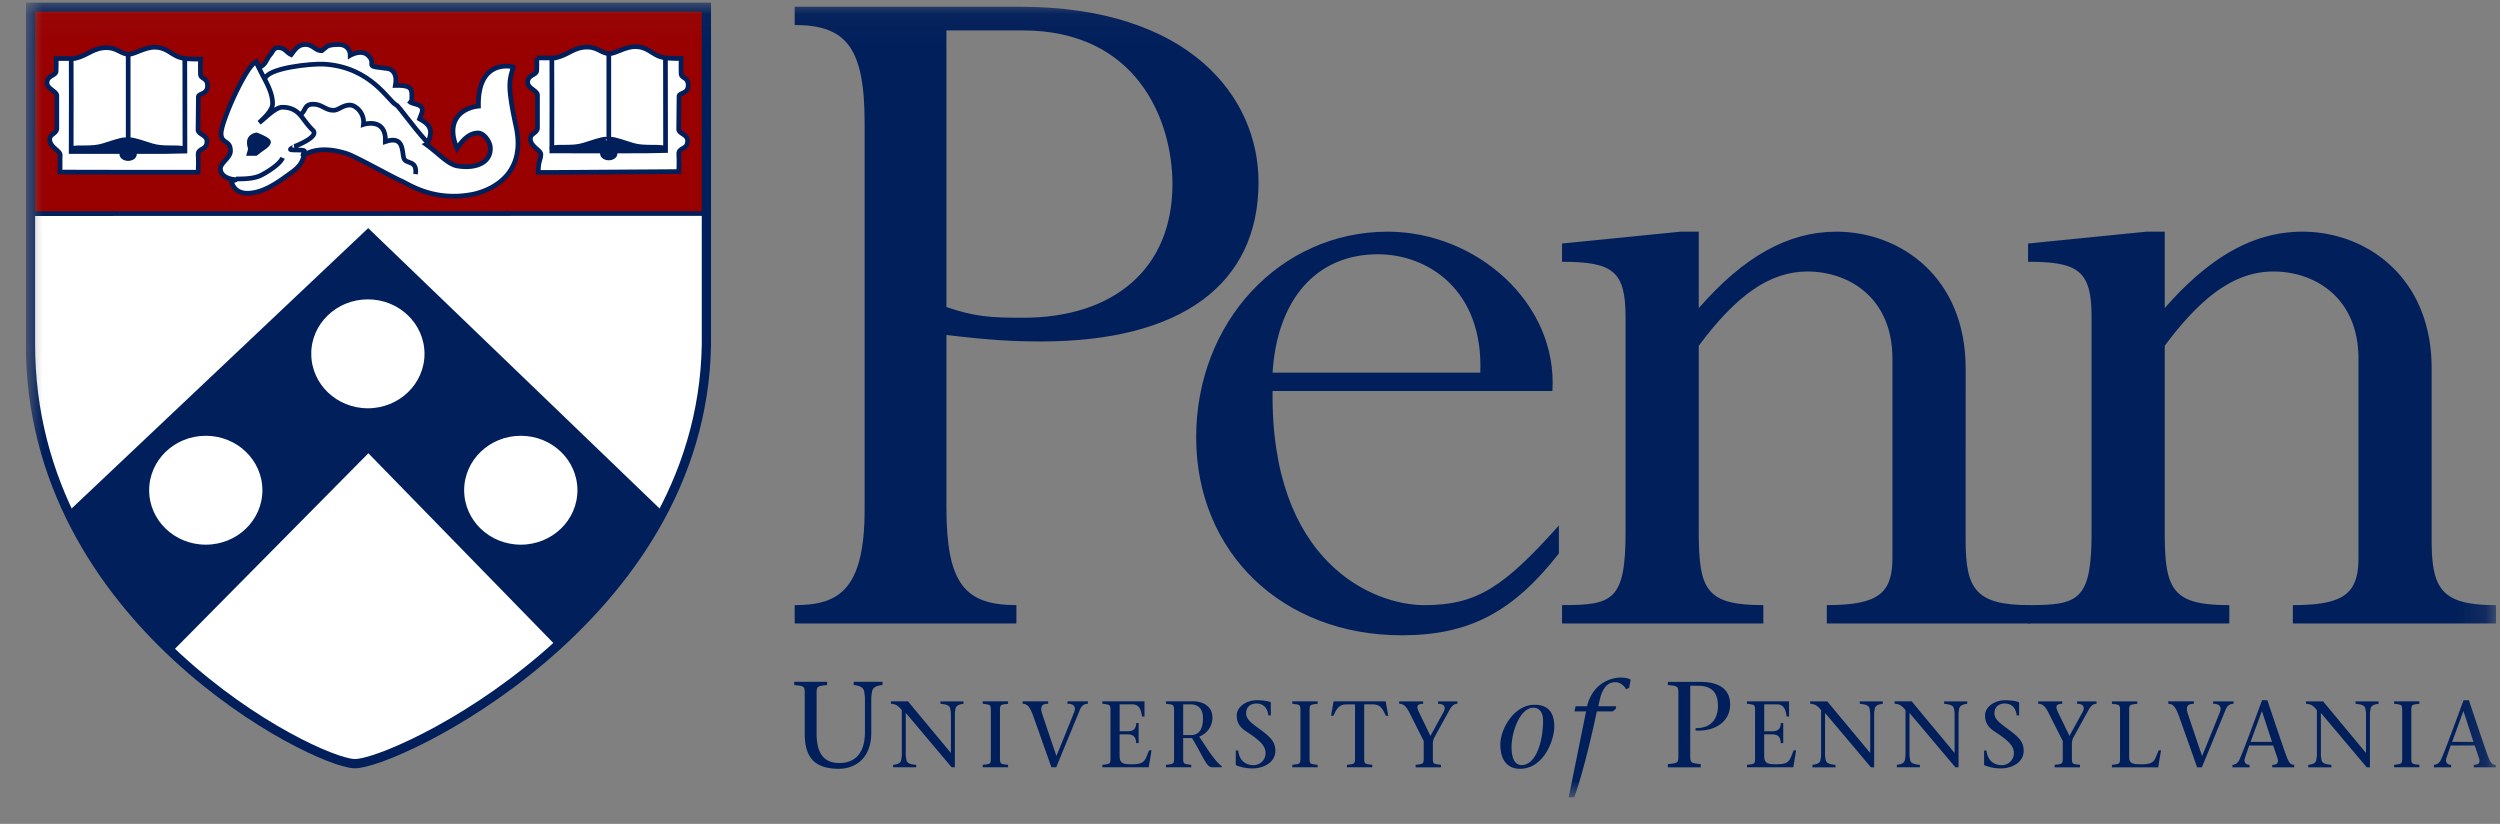
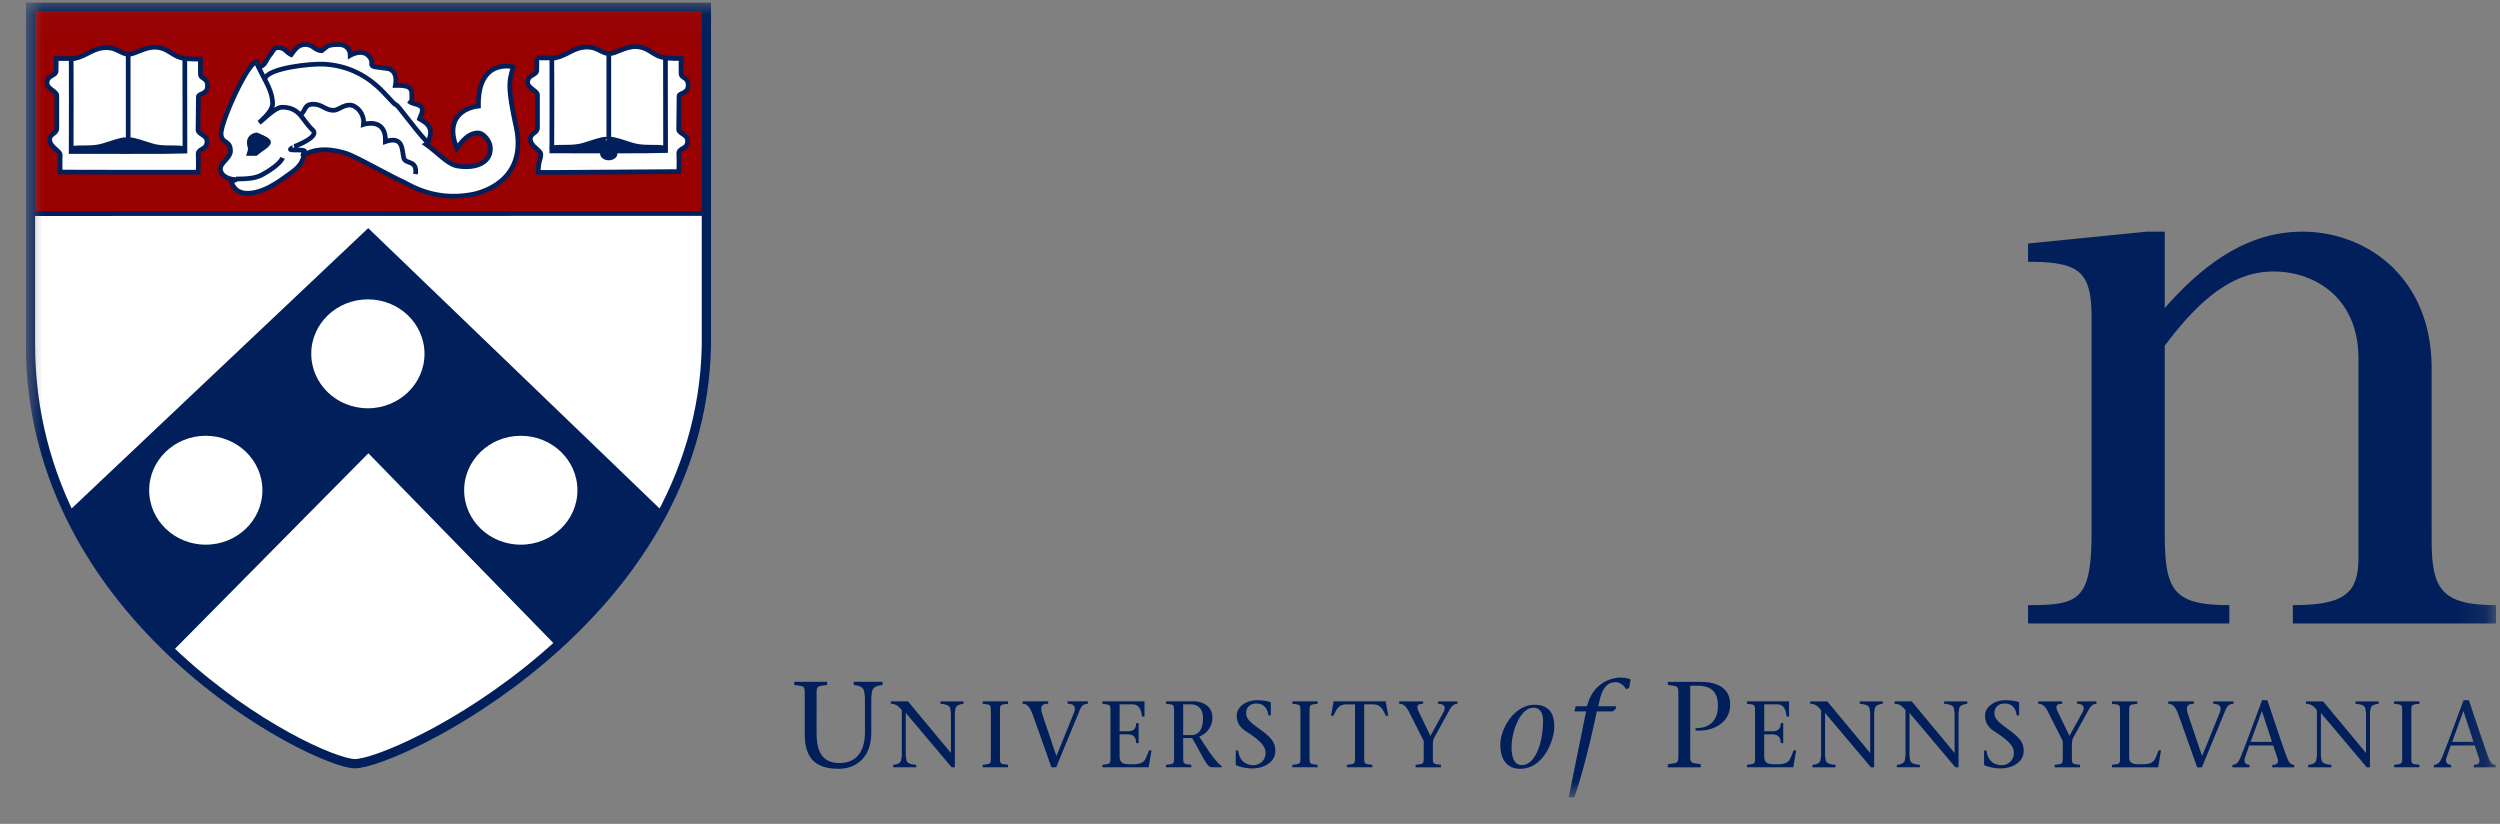
<svg xmlns="http://www.w3.org/2000/svg" width="88" height="29" viewBox="0 0 88 29" fill="none">
  <rect x="0" y="0" width="88" height="29" fill="#808080" stroke="none" />
  <g clip-path="url(#clip0_90_13450)">
    <mask id="mask0_90_13450" style="mask-type:luminance" maskUnits="userSpaceOnUse" x="-8" y="-11" width="109" height="48">
      <path d="M-7.734 36.36h108.265v-46.55H-7.734v46.55Z" fill="#fff" />
    </mask>
    <g mask="url(#mask0_90_13450)">
      <mask id="mask1_90_13450" style="mask-type:luminance" maskUnits="userSpaceOnUse" x="0" y="0" width="88" height="29">
        <path d="M.879 28.08h86.989V.044H.878V28.08Z" fill="#fff" />
      </mask>
      <g mask="url(#mask1_90_13450)">
-         <path d="M33.314 10.807c.985.34 1.554.378 2.69.378 3.22 0 5.266-1.742 5.266-4.697 0-2.311-1.288-5.417-5.266-5.417h-2.69v9.736Zm0 7.046c0 2.69.644 3.447 2.463 3.447v.645h-7.804V21.3c1.515 0 2.462-.492 2.462-3.371v-13.6c0-2.652-.644-3.448-2.462-3.448V.237h7.917c5.986 0 8.41 3.182 8.41 6.175 0 3.6-2.727 5.607-7.652 5.607-.947 0-1.742-.038-3.334-.227M52.106 13.118c.114-2.955-1.893-4.168-3.598-4.168-2.235 0-3.561 1.667-3.713 4.168h7.311Zm-7.311.644c-.075 6.023 3.523 7.539 5.342 7.539 1.856 0 2.803-.644 4.736-2.804v.985c-1.63 2.084-3.183 2.88-5.532 2.88-4.205 0-7.236-2.917-7.236-6.971s2.956-7.236 6.744-7.236c3.107 0 5.986 2.5 5.796 5.607M69.19 19.027c0 1.743.38 2.273 2.274 2.273v.645h-7.16V21.3c1.818 0 2.31-.416 2.31-1.666v-7.009c0-2.16-1.553-3.068-2.992-3.068-1.326 0-2.5.833-3.826 2.614v6.554c0 2.045.265 2.575 2.273 2.575v.645h-7.085V21.3c1.781 0 2.236-.151 2.236-2.575v-7.54c0-1.628-.417-1.97-2.236-1.97v-.643l4.167-.417h.645v2.69c1.59-1.819 3.145-2.69 4.849-2.69 2.235 0 4.546 1.591 4.546 4.811" fill="#011F5B" />
        <path d="M85.594 19.027c0 1.743.38 2.273 2.274 2.273v.645h-7.16V21.3c1.818 0 2.31-.416 2.31-1.666v-7.009c0-2.16-1.553-3.068-2.992-3.068-1.327 0-2.5.833-3.827 2.614v6.554c0 2.045.266 2.575 2.273 2.575v.645h-7.084V21.3c1.78 0 2.235-.151 2.235-2.575v-7.54c0-1.628-.417-1.97-2.235-1.97v-.643l4.167-.417h.644v2.69c1.591-1.819 3.145-2.69 4.849-2.69 2.235 0 4.546 1.591 4.546 4.811M28.744 25.797c0 .601.163 1.061.804 1.061.589 0 .898-.395.898-1.083v-1.194c0-.09-.017-.163-.026-.233-.021-.154-.168-.215-.37-.236V24h1.015v.112c-.207.021-.348.082-.37.236-.008.07-.026.142-.026.233v1.212c0 .923-.588 1.268-1.143 1.268-.915 0-1.199-.465-1.199-1.242v-1.281c0-.4.017-.378-.37-.426V24h1.157v.112c-.387.048-.37.026-.37.426M33.498 27.008c-.527-.623-1.074-1.276-1.615-1.913v1.466c0 .07.014.125.02.179.017.12.13.166.348.182v.086h-.812v-.086c.16-.016.269-.063.285-.182.007-.053.02-.11.02-.179V25c-.093-.12-.196-.226-.385-.226v-.086h.604c.494.6 1.008 1.21 1.502 1.81h.007v-1.362c0-.07-.014-.126-.02-.18-.017-.119-.13-.165-.348-.181v-.087h.812v.086c-.156.017-.269.063-.285.183-.007.053-.02.11-.02.179v1.873M35.199 26.594c0 .308-.013.291.285.328v.086h-.892v-.086c.299-.037.285-.02.285-.328v-1.492c0-.309.014-.292-.285-.329v-.086h.892v.086c-.298.037-.285.02-.285.329M36.896 24.773c-.182 0-.315.054-.205.372.13.391.322.961.494 1.465.212-.507.414-1.018.62-1.525.083-.209-.003-.312-.229-.312v-.086h.717v.086c-.097 0-.206.034-.276.2-.278.679-.56 1.356-.839 2.035h-.169c-.202-.573-.428-1.213-.63-1.777-.122-.355-.225-.458-.384-.458v-.086h.901M38.803 26.922c.299-.037.286-.02.286-.328v-1.492c0-.309.013-.292-.286-.329v-.086h1.483v.534h-.087c-.033-.245-.1-.428-.338-.428h-.45v.948h.278c.209 0 .298-.082.305-.288h.086v.706h-.086c-.007-.195-.083-.311-.305-.311h-.279v.75c0 .281.13.304.428.304.48 0 .458-.136.61-.49h.086l-.1.596h-1.63M41.648 25.875h.276c.288 0 .421-.22.421-.594 0-.362-.2-.488-.441-.488h-.256v1.082Zm-.607-1.188h.966c.334 0 .67.176.67.564a.71.71 0 0 1-.465.677l.325.494c.166.241.352.474.468.543v.043h-.342c-.196 0-.302-.361-.703-1.028h-.312v.614c0 .308-.013.291.285.328v.086h-.892v-.086c.299-.037.286-.02.286-.328v-1.492c0-.309.013-.292-.285-.329M44.647 25.181c-.027-.231-.153-.417-.418-.417-.193 0-.365.1-.365.345 0 .232.232.371.564.62.351.262.464.43.464.706 0 .395-.404.613-.803.613a1.55 1.55 0 0 1-.566-.105c-.014-.007-.024-.02-.024-.047v-.477h.087c.036.368.278.514.534.514.235 0 .427-.18.427-.421 0-.216-.116-.392-.613-.72-.18-.12-.401-.25-.401-.61 0-.299.331-.534.712-.534.143 0 .332.016.465.063.02.007.023.02.023.036v.434M46.097 26.594c0 .308-.014.291.284.328v.086h-.892v-.086c.299-.037.286-.02.286-.328v-1.492c0-.309.013-.292-.286-.329v-.086h.892v.086c-.298.037-.284.02-.284.329M48.02 26.594c0 .308-.014.291.285.328v.086h-.893v-.086c.299-.037.285-.02.285-.328v-1.8H47.4c-.288 0-.355.182-.464.4h-.083l.09-.507h1.833l.09.508h-.083c-.11-.22-.176-.402-.464-.402h-.299M49.83 26.922c.298-.036.285-.02.285-.328v-.51l-.51-1.012c-.11-.215-.203-.298-.355-.298v-.086h.845v.086c-.251 0-.228.126-.146.298l.402.832.457-.832c.113-.202.007-.298-.189-.298v-.086h.683v.086c-.092 0-.182.043-.272.202l-.553 1.005a.57.57 0 0 0-.04.242v.371c0 .309-.013.292.285.328v.087h-.892M54.316 25.376c0-.447-.27-.465-.34-.465-.464 0-.769.834-.769 1.393 0 .224.04.627.357.627.49 0 .752-.808.752-1.555Zm-1.504.838c0-.563.486-1.406 1.203-1.406.572 0 .696.387.696.774 0 .473-.378 1.479-1.199 1.479-.55 0-.7-.443-.7-.847ZM56.874 24.95l-.103.09h-.563c-.21 1.023-.555 2.386-.8 3.04h-.193l.615-3.04h-.408l.038-.18h.404c.228-.915.984-1.01 1.165-1.01.098 0 .305.017.37.077l-.053.284-.107.052c-.06-.116-.198-.25-.378-.25-.258 0-.451.177-.555.64l-.046.207h.631M59.496 26.472c0 .4-.018.378.369.425v.112h-1.156v-.111c.387-.048.37-.027.37-.426v-1.934c0-.4.017-.378-.37-.426v-.111h1.126c.713 0 1.066.283 1.066.8 0 .618-.559.953-1.217.914v-.086c.538.009.787-.313.787-.786 0-.482-.232-.705-.713-.705h-.262M61.493 26.922c.299-.037.285-.02.285-.328v-1.492c0-.309.014-.292-.285-.329v-.086h1.482v.534h-.086c-.033-.245-.099-.428-.338-.428h-.45v.948h.278c.209 0 .298-.082.305-.288h.086v.706h-.086c-.007-.195-.083-.311-.305-.311H62.1v.75c0 .281.13.304.428.304.48 0 .458-.136.61-.49h.086l-.1.596h-1.63M65.857 27.009c-.527-.623-1.074-1.277-1.615-1.913v1.466c0 .069.013.125.02.178.017.12.13.166.348.182v.087h-.812v-.087c.159-.016.268-.062.285-.182.007-.053.02-.11.02-.178v-1.563c-.093-.119-.195-.225-.385-.225v-.086h.603c.495.6 1.009 1.21 1.503 1.81h.007v-1.363c0-.07-.014-.126-.02-.179-.017-.12-.13-.165-.349-.182v-.086h.813v.086c-.156.017-.269.063-.285.182-.007.053-.02.11-.02.18v1.873M68.828 27.008c-.527-.623-1.074-1.276-1.614-1.913v1.466c0 .07.013.125.02.179.016.12.129.166.348.182v.086h-.813v-.086c.159-.016.268-.063.285-.182.007-.053.02-.11.02-.179V25c-.093-.12-.195-.226-.385-.226v-.086h.604c.494.6 1.008 1.21 1.502 1.81h.007v-1.362c0-.07-.013-.126-.02-.18-.016-.119-.129-.165-.349-.181v-.087h.813v.086c-.155.017-.269.063-.285.183-.007.053-.02.11-.02.179v1.873M70.987 25.181c-.026-.231-.152-.417-.418-.417-.192 0-.365.1-.365.345 0 .232.233.371.564.62.352.262.465.43.465.706 0 .395-.404.613-.803.613-.212 0-.394-.04-.567-.105-.013-.007-.023-.02-.023-.047v-.477h.086c.037.368.278.514.534.514a.42.42 0 0 0 .428-.421c0-.216-.116-.392-.614-.72-.179-.12-.4-.25-.4-.61 0-.299.33-.534.712-.534.142 0 .332.016.464.063.02.007.023.02.023.036v.434M72.324 26.922c.299-.036.285-.02.285-.328v-.51l-.51-1.012c-.11-.215-.203-.298-.355-.298v-.086h.846v.086c-.253 0-.23.126-.147.298l.402.832.457-.832c.113-.202.007-.298-.189-.298v-.086h.684v.086c-.094 0-.183.043-.272.202l-.554 1.005a.57.57 0 0 0-.04.242v.371c0 .309-.013.292.285.328v.087h-.892M74.34 26.922c.299-.036.285-.02.285-.328v-1.492c0-.308.014-.292-.285-.328v-.086h.892v.086c-.298.036-.285.02-.285.328v1.545c0 .233.13.256.424.256.482 0 .462-.136.614-.491h.083l-.1.597H74.34M77.225 24.774c-.182 0-.316.053-.206.371.13.392.322.962.494 1.466.212-.508.415-1.018.62-1.525.084-.209-.002-.312-.229-.312v-.086h.717v.086c-.096 0-.206.033-.275.199l-.84 2.036h-.168c-.203-.573-.429-1.214-.63-1.778-.123-.354-.226-.457-.385-.457v-.086h.902M79.974 26.114l-.352-1.078h-.006l-.395 1.078h.753Zm-.803.126-.152.444c-.044.129.02.238.165.238v.087h-.603v-.087c.09 0 .185-.056.239-.165.142-.292.53-1.377.805-2.11h.186c.225.668.564 1.689.677 1.984.073.186.126.291.268.291v.087h-.773v-.087c.21 0 .23-.109.176-.255l-.143-.427M83.31 27.009c-.527-.623-1.075-1.277-1.615-1.913v1.466c0 .069.013.125.02.178.016.12.13.166.348.182v.087h-.813v-.087c.16-.016.269-.062.285-.182.007-.053.02-.11.02-.178v-1.563c-.092-.119-.195-.225-.384-.225v-.086h.603c.494.6 1.009 1.21 1.503 1.81h.006v-1.363c0-.07-.013-.126-.02-.179-.017-.12-.13-.165-.348-.182v-.086h.813v.086c-.157.017-.27.063-.286.182-.006.053-.02.11-.02.18v1.873M84.878 26.594c0 .308-.013.291.285.328v.086h-.891v-.086c.298-.037.285-.02.285-.328v-1.492c0-.309.013-.292-.285-.329v-.086h.891v.086c-.298.037-.285.02-.285.329M87.067 26.114l-.351-1.078h-.007l-.394 1.078h.752Zm-.802.126-.153.444c-.043.129.02.238.166.238v.087h-.604v-.087c.09 0 .186-.056.24-.165.142-.292.53-1.377.805-2.11h.186c.225.668.564 1.689.677 1.984.073.186.125.291.268.291v.087h-.773v-.087c.209 0 .229-.109.176-.255l-.142-.427" fill="#011F5B" />
        <path d="M1.083.243h23.79v11.893c-.162 9.694-11.025 14.79-12.392 14.743-1.421-.05-11.43-5.035-11.4-14.794L1.082.243Z" fill="#fff" />
        <path d="M1.08 7.47c.034.035 0-7.225 0-7.225h23.773V7.47" fill="#900" />
-         <path d="M1.08 7.47c.034.035 0-7.225 0-7.225h23.773V7.47H1.08Z" stroke="#900" stroke-width=".165" stroke-miterlimit="3.864" />
        <path d="M2.413 18.05c.914 1.921 2.045 3.469 3.632 4.785l6.922-6.998 6.663 6.834c1.373-1.256 2.712-2.777 3.67-4.578L12.96 8.144 2.46 18.07" fill="#011F5B" />
        <path d="M2.413 18.05c.914 1.921 2.045 3.469 3.632 4.785l6.922-6.998 6.663 6.834c1.373-1.256 2.712-2.777 3.67-4.578L12.96 8.144 2.46 18.07l-.047-.02ZM1.08 7.52l23.773-.004" stroke="#011F5B" stroke-width=".165" stroke-miterlimit="3.864" />
        <path d="M18.898 2.04h.647c.474-.108.647-.383 1.134-.383.35 0 .514.232.771.232.218 0 .551-.248.917-.248.374 0 .559.225.804.33.217.092.502.087.804.087-.009.217 0 .346 0 .528 0 .186.249.112.249.414 0 .318-.322.256-.322.384l-.012 1.18c.016.147.314.167.314.391 0 .333-.332.218-.31.48.016.194 0 .604 0 .604-.639 0-4.749.038-4.95.03.012-.437.08-.411.095-.622.012-.17-.37-.275-.37-.561 0-.198.23-.186.25-.372V3.337c-.013-.155-.358-.232-.346-.453.014-.264.321-.23.321-.407 0-.077.008-.363.004-.437Z" fill="#fff" />
        <path d="M18.898 2.04h.647c.474-.108.647-.383 1.134-.383.35 0 .514.232.771.232.218 0 .551-.248.917-.248.374 0 .559.225.804.33.217.092.502.087.804.087-.009.217 0 .346 0 .528 0 .186.249.112.249.414 0 .318-.322.256-.322.384l-.012 1.18c.016.147.314.167.314.391 0 .333-.332.218-.31.48.016.194 0 .604 0 .604-.639 0-4.749.038-4.95.03.012-.437.08-.411.095-.622.012-.17-.37-.275-.37-.561 0-.198.23-.186.25-.372V3.337c-.013-.155-.358-.232-.346-.453.014-.264.321-.23.321-.407 0-.077.008-.363.004-.437Z" stroke="#011F5B" stroke-width=".165" stroke-miterlimit="3.864" />
        <path d="M19.425 2.06s.008 2.634 0 3.253c0 0 3.834.008 4.003-.008l-.004-3.264M21.43 1.897V5.32" stroke="#011F5B" stroke-width=".165" stroke-miterlimit="3.864" />
        <path d="M21.49 4.898c.17.007.48.121.78.213.39.118.804.035 1.11.096.096.02-1.89.035-1.89.035.009-.383 0-.344 0-.344Z" fill="#011F5B" />
        <path d="M21.49 4.898c.17.007.48.121.78.213.39.118.804.035 1.11.096.096.02-1.89.035-1.89.035.009-.383 0-.344 0-.344Z" stroke="#011F5B" stroke-width=".165" stroke-miterlimit="3.864" />
        <path d="M21.205 5.405c0-.086.1-.155.223-.155s.223.07.223.155c0 .085-.1.155-.223.155s-.223-.07-.223-.155Z" fill="#011F5B" />
        <path d="M21.205 5.405c0-.086.1-.155.223-.155s.223.07.223.155c0 .085-.1.155-.223.155s-.223-.07-.223-.155Z" stroke="#011F5B" stroke-width=".165" stroke-miterlimit="3.864" />
        <path d="M21.319 4.898c-.17.007-.479.121-.78.213-.39.118-.804.035-1.11.096-.096.02 1.89.035 1.89.035-.008-.383 0-.344 0-.344Z" fill="#011F5B" />
        <path d="M21.319 4.898c-.17.007-.479.121-.78.213-.39.118-.804.035-1.11.096-.096.02 1.89.035 1.89.035-.008-.383 0-.344 0-.344Z" stroke="#011F5B" stroke-width=".165" stroke-miterlimit="3.864" />
        <path d="M8.145 6.384c.064.252.253.418.562.418.575 0 1.13-.426 1.463-.665.262-.186.53-.384.53-.79l-.047.155s.45-.45 1.559-.093c.308.099 1.628.84 1.913.96.246.104 1.105.72 2.448.483 0 0 2.05-.282 1.593-2.394-.328-1.509-.226-1.616-.102-2.1-.048-.023-1.254-.294-1.222 1.378-.522.054-1.19.45-.755 1.487.177-.264.414-.542.74-.542.204 0 .42.294.433.51.032.527-.498.76-1.157.651-.334-.055-.642-.425-1.103-.758.08-.039.154-.31.154-.419 0-.267-.229-.39-.386-.48.033-.093.097-.217.097-.31 0-.212-.302-.197-.418-.278.048-.066.048-.027.048-.124 0-.31.048-.48-.579-.465.053-.306-.012-.503-.225-.588l-.466-.062c-.29-.054 0-.15-.268-.408-.238-.23-.63 0-.63 0 0-.213-.147-.382-.404-.382-.137 0-.306.012-.402.062l-.193.155c-.241 0-.302-.217-.579-.217-.277 0-.39.217-.498.356-.19-.089-.213-.247-.467-.247-.148 0-.192.158-.257.232-.165.182-.153.37-.41.463l-.096-.168a.666.666 0 0 1-.008-.032c-.378.182-1.23 2.125-1.23 2.524 0 .38.33.213.33.62 0 .24-.354.414-.354.62 0 .259.301.386.562.386" fill="#fff" />
        <path d="M8.145 6.384c.064.252.253.418.562.418.575 0 1.13-.426 1.463-.665.262-.186.53-.384.53-.79l-.047.155s.45-.45 1.559-.093c.308.099 1.628.84 1.913.96.246.104 1.105.72 2.448.483 0 0 2.05-.282 1.593-2.394-.328-1.509-.226-1.616-.102-2.1-.048-.023-1.254-.294-1.222 1.378-.522.054-1.19.45-.755 1.487.177-.264.414-.542.74-.542.204 0 .42.294.433.51.032.527-.498.76-1.157.651-.334-.055-.642-.425-1.103-.758.08-.039.154-.31.154-.419 0-.267-.229-.39-.386-.48.033-.093.097-.217.097-.31 0-.212-.302-.197-.418-.278.048-.066.048-.027.048-.124 0-.31.048-.48-.579-.465.053-.306-.012-.503-.225-.588l-.466-.062c-.29-.054 0-.15-.268-.408-.238-.23-.63 0-.63 0 0-.213-.147-.382-.404-.382-.137 0-.306.012-.402.062l-.193.155c-.241 0-.302-.217-.579-.217-.277 0-.39.217-.498.356-.19-.089-.213-.247-.467-.247-.148 0-.192.158-.257.232-.165.182-.153.37-.41.463l-.096-.168a.666.666 0 0 1-.008-.032c-.378.182-1.23 2.125-1.23 2.524 0 .38.33.213.33.62 0 .24-.354.414-.354.62 0 .259.301.386.562.386l-.176.062Z" stroke="#011F5B" stroke-width=".165" stroke-miterlimit="3.864" />
        <path d="M9.034 4.751s.418.161.418.248c0 .118-.27.248-.45.403h-.226c.08-.263 0-.167 0-.403 0-.176.187-.248.258-.248Z" fill="#011F5B" />
        <path d="M9.034 4.751s.418.161.418.248c0 .118-.27.248-.45.403h-.226c.08-.263 0-.167 0-.403 0-.176.187-.248.258-.248ZM10.56 4.038c.218-.104.117-.371.467-.371.31 0 .426.216.707.216.189 0 .322-.185.579-.185.229 0 .53.31.482.681 0 0 .804-.263.772.604.643-.217.579.314.643.573.064.248.482.046.418.573" stroke="#011F5B" stroke-width=".165" stroke-miterlimit="3.864" />
        <path d="M1.98 2.061h.646c.475-.108.647-.383 1.134-.383.35 0 .514.232.771.232.217 0 .551-.248.917-.248.374 0 .558.225.804.33.217.092.502.088.804.088-.009.216 0 .345 0 .527 0 .186.249.112.249.414 0 .318-.322.256-.322.384l-.012 1.18c.016.148.314.167.314.391 0 .333-.332.218-.31.48.016.194 0 .605 0 .605-.639 0-4.662.003-4.863-.004.012-.438-.007-.378.008-.589.012-.17-.37-.275-.37-.561 0-.198.23-.186.25-.372V3.358c-.013-.155-.358-.232-.346-.453.014-.264.321-.23.321-.406 0-.078.008-.364.004-.438Z" fill="#fff" />
        <path d="M1.98 2.061h.646c.475-.108.647-.383 1.134-.383.35 0 .514.232.771.232.217 0 .551-.248.917-.248.374 0 .558.225.804.33.217.092.502.088.804.088-.009.216 0 .345 0 .527 0 .186.249.112.249.414 0 .318-.322.256-.322.384l-.012 1.18c.016.148.314.167.314.391 0 .333-.332.218-.31.48.016.194 0 .605 0 .605-.639 0-4.662.003-4.863-.004.012-.438-.007-.378.008-.589.012-.17-.37-.275-.37-.561 0-.198.23-.186.25-.372V3.358c-.013-.155-.358-.232-.346-.453.014-.264.321-.23.321-.406 0-.078.008-.364.004-.438Z" stroke="#011F5B" stroke-width=".165" stroke-miterlimit="3.864" />
        <path d="M2.506 2.081s.008 2.633 0 3.252c0 0 3.835.008 4.004-.008 0-.7-.005-3.263-.005-3.263M4.512 1.918V5.34" stroke="#011F5B" stroke-width=".165" stroke-miterlimit="3.864" />
        <path d="M4.572 4.919c.17.007.48.121.78.213.39.118.803.035 1.11.096.096.02-1.89.035-1.89.035.008-.383 0-.344 0-.344Z" fill="#011F5B" />
        <path d="M4.572 4.919c.17.007.48.121.78.213.39.118.803.035 1.11.096.096.02-1.89.035-1.89.035.008-.383 0-.344 0-.344Z" stroke="#011F5B" stroke-width=".165" stroke-miterlimit="3.864" />
-         <path d="M4.287 5.426c0-.086.1-.155.223-.155.124 0 .223.07.223.155 0 .085-.1.155-.223.155s-.223-.07-.223-.155Z" fill="#011F5B" />
-         <path d="M4.287 5.426c0-.086.1-.155.223-.155.124 0 .223.07.223.155 0 .085-.1.155-.223.155s-.223-.07-.223-.155Z" stroke="#011F5B" stroke-width=".165" stroke-miterlimit="3.864" />
-         <path d="M4.4 4.919c-.168.007-.478.121-.779.213-.39.118-.803.035-1.11.096-.096.02 1.89.035 1.89.035-.008-.383 0-.344 0-.344Z" fill="#011F5B" />
+         <path d="M4.4 4.919c-.168.007-.478.121-.779.213-.39.118-.803.035-1.11.096-.096.02 1.89.035 1.89.035-.008-.383 0-.344 0-.344" fill="#011F5B" />
        <path d="M4.4 4.919c-.168.007-.478.121-.779.213-.39.118-.803.035-1.11.096-.096.02 1.89.035 1.89.035-.008-.383 0-.344 0-.344Z" stroke="#011F5B" stroke-width=".165" stroke-miterlimit="3.864" />
        <path d="M5.168 17.257c0-1.105.93-2 2.076-2s2.075.895 2.075 2c0 1.104-.93 1.998-2.075 1.998-1.147 0-2.076-.894-2.076-1.998Z" fill="#fff" />
        <path d="M5.168 17.257c0-1.105.93-2 2.076-2s2.075.895 2.075 2c0 1.104-.93 1.998-2.075 1.998-1.147 0-2.076-.894-2.076-1.998Z" stroke="#011F5B" stroke-width=".165" stroke-miterlimit="3.864" />
        <path d="M10.873 12.455c0-1.105.93-2 2.076-2s2.076.895 2.076 2c0 1.104-.93 1.999-2.076 1.999s-2.075-.895-2.075-2Z" fill="#fff" />
        <path d="M10.873 12.455c0-1.105.93-2 2.076-2s2.076.895 2.076 2c0 1.104-.93 1.999-2.076 1.999s-2.075-.895-2.075-2Z" stroke="#011F5B" stroke-width=".165" stroke-miterlimit="3.864" />
        <path d="M16.256 17.257c0-1.105.93-2 2.076-2s2.076.895 2.076 2c0 1.104-.93 1.998-2.076 1.998s-2.076-.894-2.076-1.998Z" fill="#fff" />
        <path d="M16.256 17.257c0-1.105.93-2 2.076-2s2.076.895 2.076 2c0 1.104-.93 1.998-2.076 1.998s-2.076-.894-2.076-1.998ZM15.032 5.001c-.53-.583-.998-1.269-1.08-1.303-.26-.108-.883-1.347-2.555-1.44-.425-.024-2.024.131-2.079.54" stroke="#011F5B" stroke-width=".165" stroke-miterlimit="3.864" />
        <path d="M10.71 5.452a.822.822 0 0 0 .01-.128c0-.066-.392-.029-.485-.056-.064-.02.173-.114.132-.114.24-.093.859-.365.643-.573-.21-.202-.334-.415-.45-.542-.157-.17-.342-.264-.628-.264-.245 0-.642.426-.807.542.12-.116.47-.418.47-.666 0-.557-.446-1.041-.563-1.502M8.308 6.3c.442 0 .69-.032.9-.14.229-.12.643-.38.74-.604" stroke="#011F5B" stroke-width=".165" stroke-miterlimit="3.864" />
        <path d="M1.075.245h23.79v11.893c-.16 9.694-11.025 14.79-12.391 14.743-1.421-.049-11.43-5.035-11.401-14.793L1.075.245Z" stroke="#011F5B" stroke-width=".326" stroke-miterlimit="3.864" />
      </g>
    </g>
  </g>
  <defs>
    <clipPath id="clip0_90_13450">
      <path fill="#fff" d="M.907.079h86.961v28H.908z" />
    </clipPath>
  </defs>
</svg>